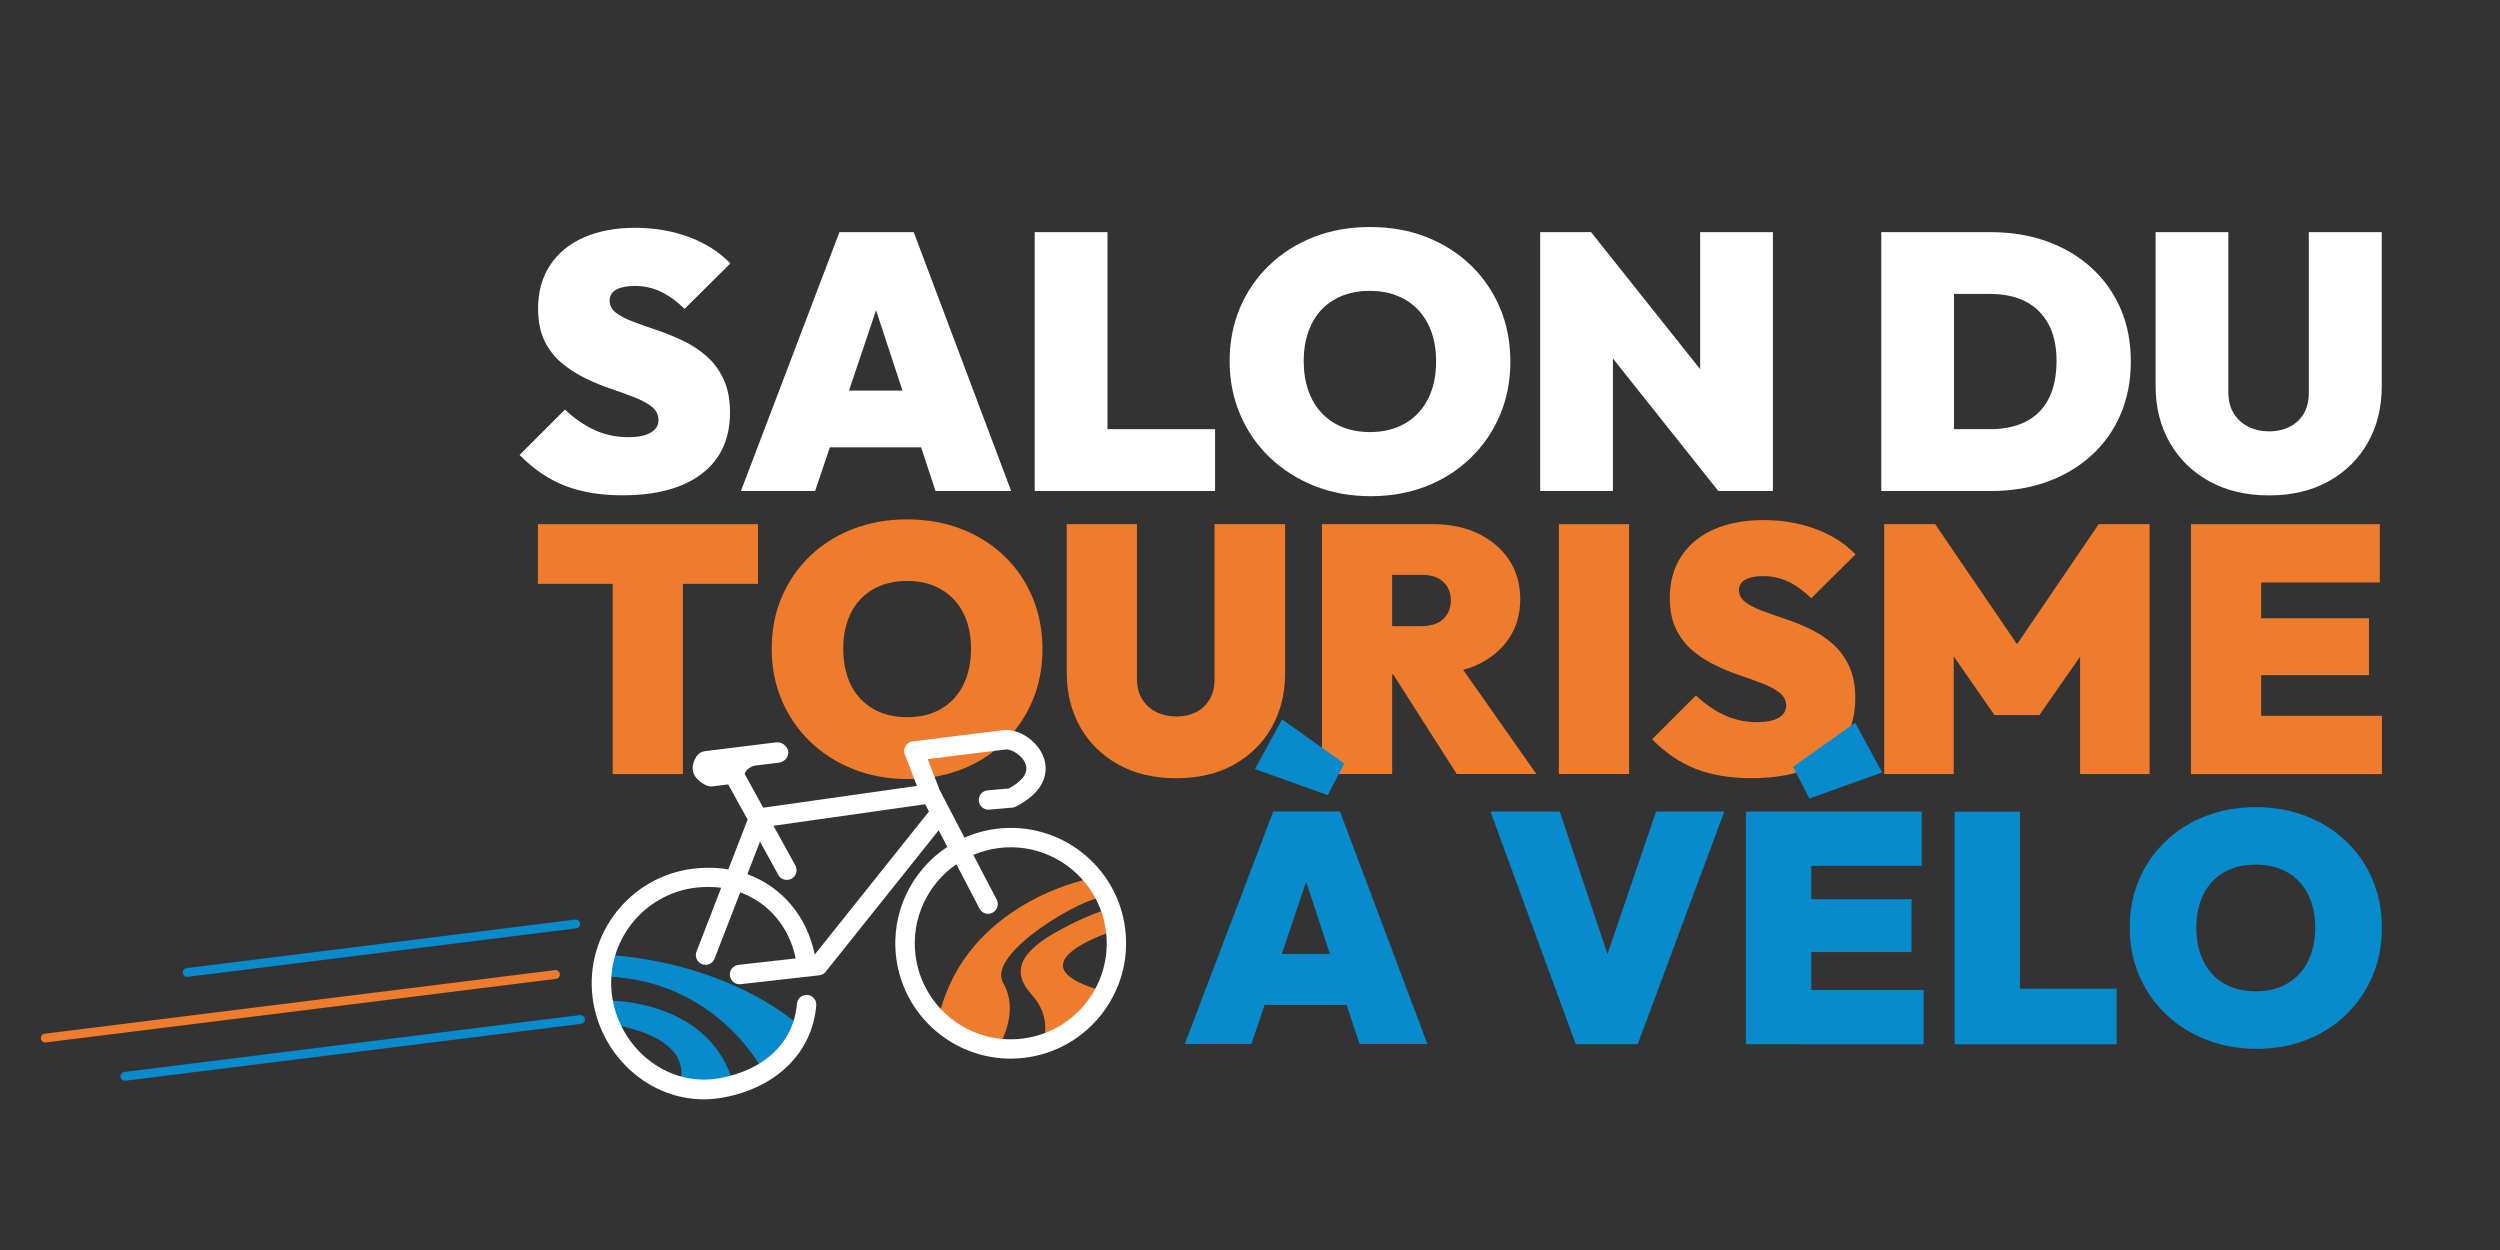
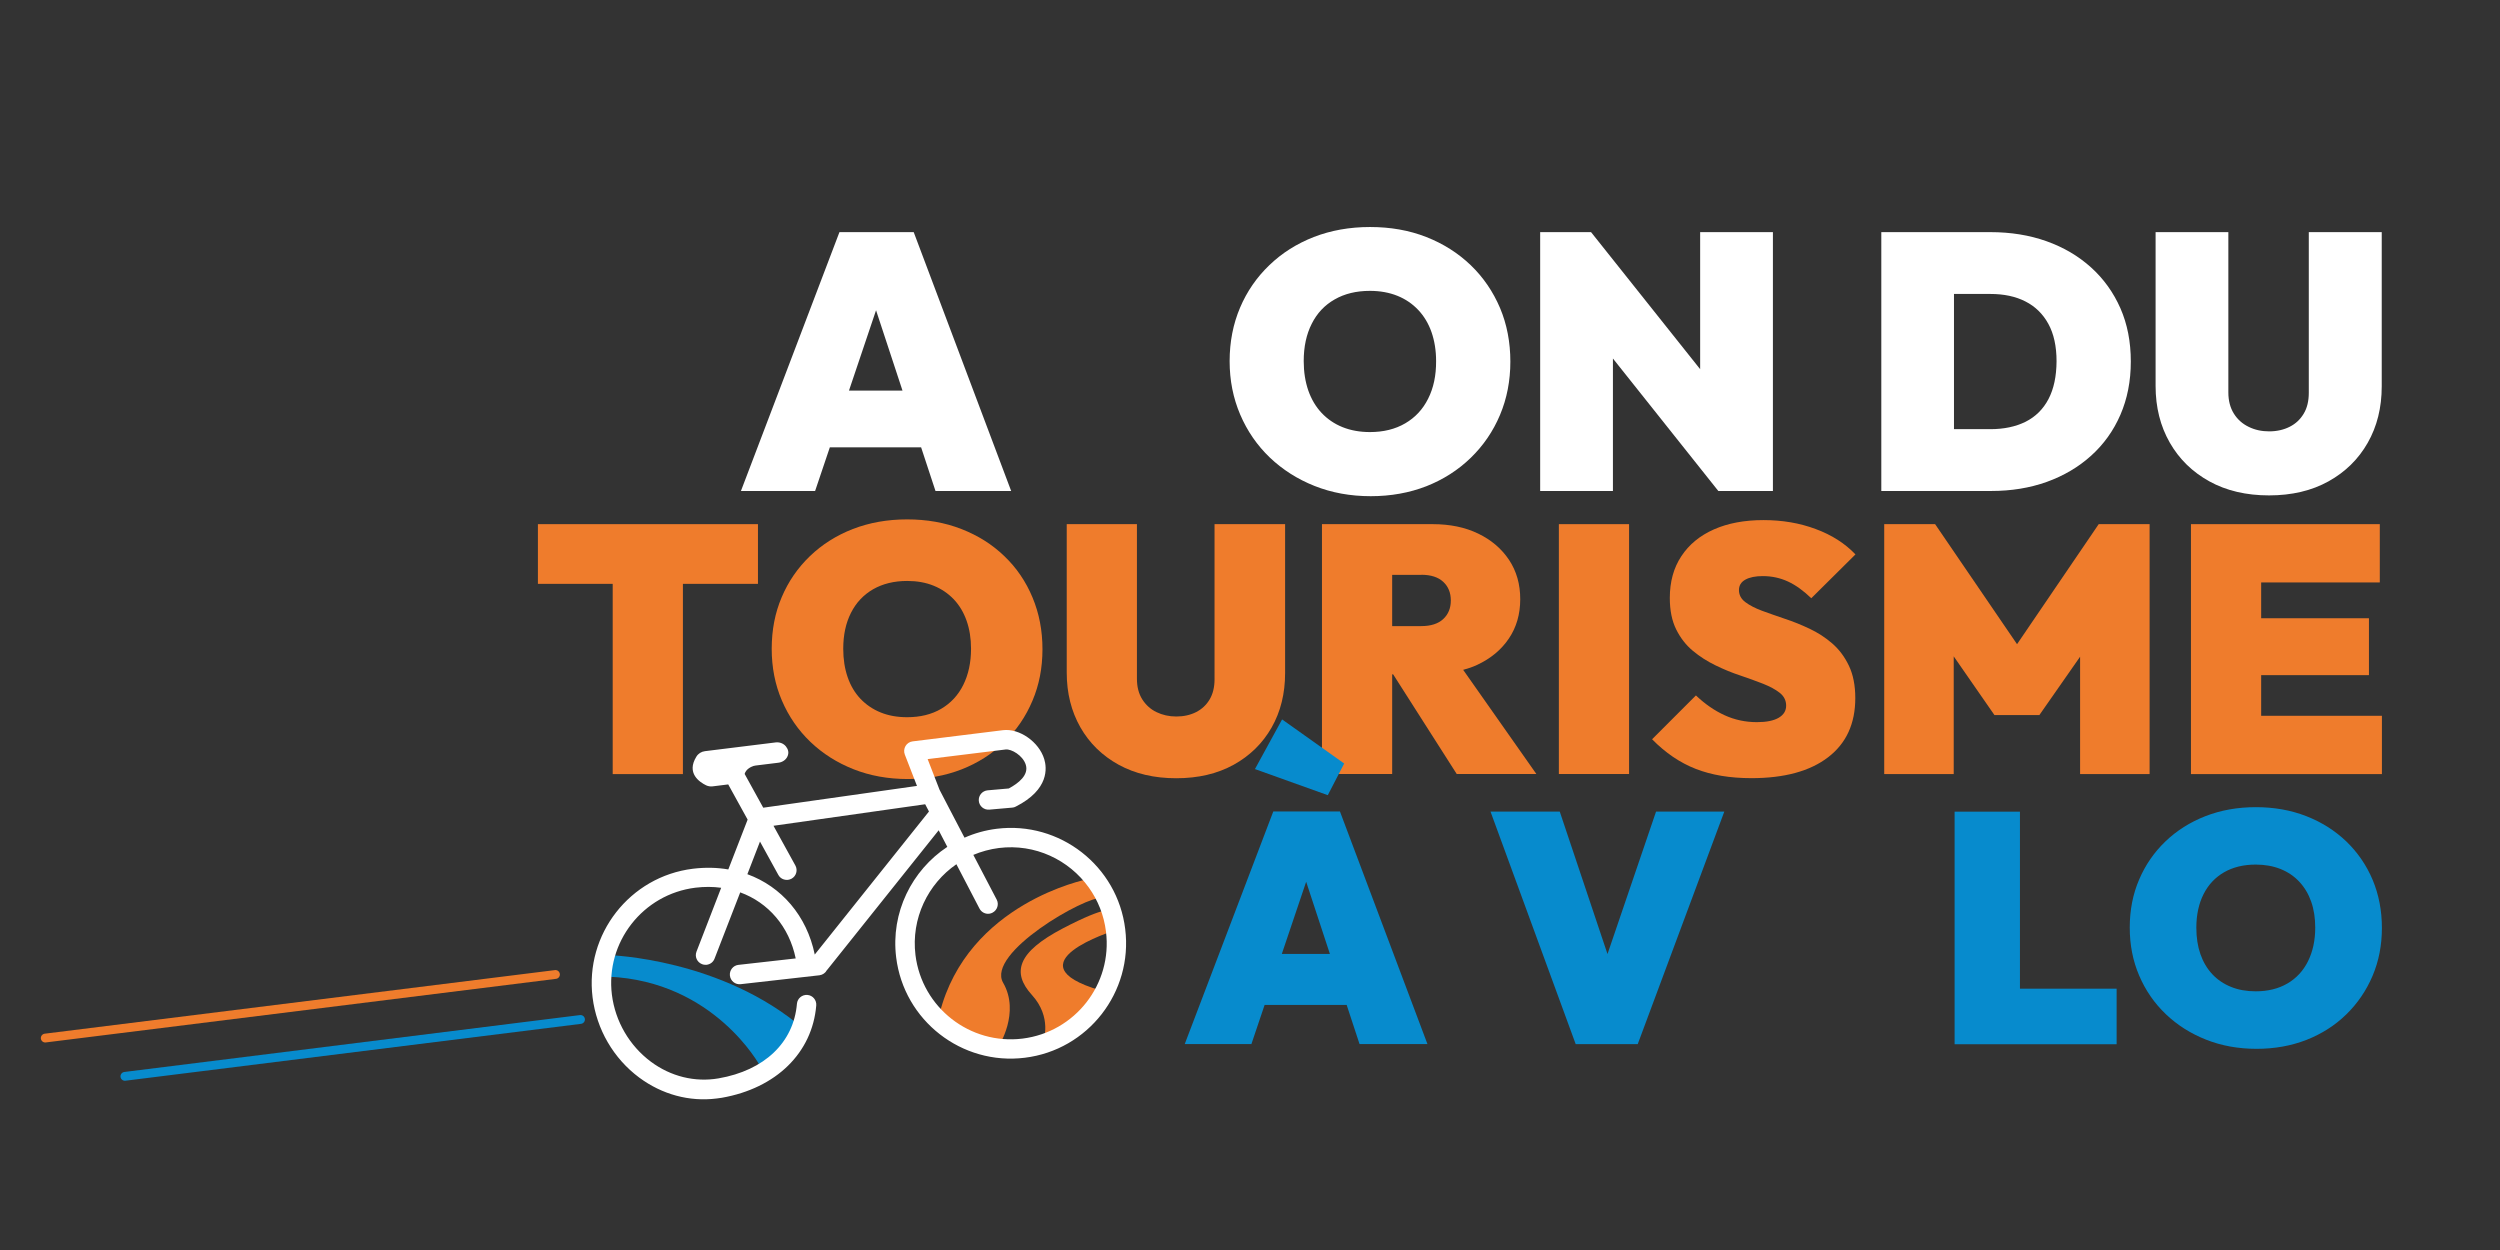
<svg xmlns="http://www.w3.org/2000/svg" x="0px" y="0px" viewBox="0 0 283.46 141.73" style="enable-background:new 0 0 283.46 141.73;" xml:space="preserve">
  <rect x="0" y="0" width="283.46" height="141.73" fill="#333333" stroke="none" />
  <style type="text/css">	.st0{fill:#133555;}	.st1{fill:#078BCD;}	.st2{fill:#EF7C2C;}	.st3{fill:none;stroke:#078BCD;stroke-linecap:round;stroke-miterlimit:10;}	.st4{fill:none;stroke:#EF7C2C;stroke-linecap:round;stroke-miterlimit:10;}	.st5{fill:none;stroke:#133555;stroke-linecap:round;stroke-miterlimit:10;}	.st6{fill:#FFFFFF;}	.st7{fill:none;stroke:#FFFFFF;stroke-linecap:round;stroke-miterlimit:10;}	.st8{fill:none;stroke:#078BCD;stroke-width:2;stroke-linecap:round;stroke-miterlimit:10;}	.st9{fill:none;stroke:#EF7C2C;stroke-width:2;stroke-linecap:round;stroke-miterlimit:10;}</style>
  <g id="Calque_1">
    <g>
      <polygon class="st2" points="69.47,59.43 60.99,59.43 60.99,66.2 69.47,66.2 69.47,87.77 77.43,87.77 77.43,66.2 85.94,66.2    85.94,59.43 77.43,59.43   " />
      <path class="st2" d="M113.88,63.06c-1.38-1.33-3-2.35-4.88-3.08c-1.87-0.73-3.92-1.09-6.15-1.09c-2.23,0-4.28,0.37-6.15,1.09   c-1.87,0.73-3.5,1.76-4.87,3.08c-1.38,1.33-2.45,2.88-3.2,4.66c-0.76,1.78-1.13,3.73-1.13,5.85c0,2.1,0.38,4.05,1.15,5.85   c0.77,1.8,1.85,3.37,3.24,4.7c1.39,1.33,3.02,2.36,4.89,3.1c1.87,0.74,3.92,1.11,6.15,1.11c2.2,0,4.23-0.37,6.09-1.09   c1.86-0.73,3.48-1.76,4.85-3.1c1.38-1.34,2.45-2.91,3.2-4.7c0.76-1.79,1.13-3.73,1.13-5.83c0-2.12-0.38-4.08-1.13-5.87   C116.32,65.94,115.26,64.38,113.88,63.06z M109.22,77.66c-0.58,1.17-1.42,2.07-2.51,2.71c-1.09,0.64-2.38,0.95-3.86,0.95   c-1.11,0-2.12-0.18-3-0.54c-0.89-0.36-1.65-0.88-2.29-1.55c-0.64-0.68-1.12-1.49-1.45-2.45c-0.33-0.95-0.5-2.03-0.5-3.22   c0-1.56,0.29-2.92,0.88-4.08c0.58-1.15,1.42-2.04,2.51-2.67c1.09-0.62,2.37-0.94,3.86-0.94c1.11,0,2.12,0.18,3,0.54   c0.89,0.36,1.65,0.88,2.29,1.55c0.64,0.68,1.12,1.49,1.45,2.43c0.33,0.94,0.5,2,0.5,3.16C110.1,75.13,109.8,76.49,109.22,77.66z" />
      <path class="st2" d="M137.71,77.02c0,0.9-0.19,1.67-0.56,2.29c-0.37,0.62-0.88,1.1-1.53,1.43c-0.65,0.33-1.4,0.5-2.25,0.5   c-0.82,0-1.57-0.17-2.25-0.5c-0.68-0.33-1.21-0.82-1.61-1.45c-0.4-0.64-0.6-1.41-0.6-2.31V59.43h-7.96v16.83   c0,2.33,0.52,4.4,1.55,6.21c1.03,1.8,2.48,3.22,4.34,4.24c1.86,1.02,4.03,1.53,6.53,1.53c2.49,0,4.66-0.51,6.51-1.53   c1.84-1.02,3.28-2.43,4.3-4.22c1.02-1.79,1.53-3.85,1.53-6.19V59.43h-8V77.02z" />
      <path class="st2" d="M167.48,75.39c1.54-0.72,2.74-1.71,3.6-2.99c0.86-1.27,1.29-2.76,1.29-4.46s-0.42-3.18-1.27-4.46   c-0.85-1.27-2.02-2.27-3.5-2.98c-1.49-0.72-3.21-1.07-5.17-1.07h-4.58h-1.51h-6.45v28.33h7.96v-11.3h0.11l7.21,11.3h9.03   l-8.3-11.81C166.46,75.8,166.99,75.62,167.48,75.39z M161.15,65.17c1.09,0,1.92,0.27,2.49,0.8c0.57,0.53,0.86,1.23,0.86,2.11   c0,0.88-0.29,1.58-0.86,2.11c-0.57,0.53-1.4,0.8-2.49,0.8h-3.3v-5.81H161.15z" />
      <rect x="176.75" y="59.43" class="st2" width="7.96" height="28.33" />
      <path class="st2" d="M197.9,65.72c0.49-0.27,1.15-0.4,1.97-0.4c1.03,0,1.99,0.21,2.87,0.62c0.88,0.41,1.75,1.04,2.63,1.89   l5.01-4.97c-1.19-1.25-2.7-2.21-4.52-2.88c-1.82-0.68-3.79-1.01-5.91-1.01c-2.15,0-4.02,0.35-5.61,1.05   c-1.59,0.7-2.83,1.72-3.7,3.04c-0.88,1.33-1.31,2.9-1.31,4.74c0,1.41,0.24,2.59,0.72,3.56c0.48,0.97,1.11,1.78,1.89,2.43   c0.78,0.65,1.64,1.2,2.57,1.65c0.93,0.45,1.86,0.84,2.81,1.15c0.94,0.32,1.8,0.63,2.59,0.94c0.78,0.31,1.41,0.65,1.89,1.03   c0.48,0.38,0.72,0.87,0.72,1.45c0,0.58-0.28,1.04-0.84,1.37c-0.56,0.33-1.38,0.5-2.47,0.5c-1.3,0-2.52-0.26-3.66-0.78   c-1.14-0.52-2.23-1.27-3.26-2.25l-4.97,4.97c1.51,1.54,3.16,2.66,4.95,3.36c1.79,0.7,3.89,1.05,6.31,1.05   c3.74,0,6.64-0.79,8.7-2.37c2.06-1.58,3.08-3.81,3.08-6.71c0-1.43-0.24-2.65-0.72-3.66c-0.48-1.01-1.11-1.85-1.89-2.53   c-0.78-0.68-1.64-1.23-2.57-1.67c-0.93-0.44-1.86-0.82-2.81-1.13c-0.94-0.32-1.8-0.62-2.59-0.91c-0.78-0.29-1.41-0.62-1.89-0.98   c-0.48-0.36-0.72-0.82-0.72-1.37C197.17,66.39,197.41,65.99,197.9,65.72z" />
      <polygon class="st2" points="228.7,73.04 219.41,59.43 213.64,59.43 213.64,87.77 221.52,87.77 221.52,74.42 226.14,81.08    231.23,81.08 235.85,74.46 235.85,87.77 243.73,87.77 243.73,59.43 237.96,59.43   " />
      <polygon class="st2" points="256.38,81.16 256.38,76.55 268.6,76.55 268.6,70.1 256.38,70.1 256.38,66.04 269.83,66.04    269.83,59.43 256.38,59.43 254.87,59.43 248.42,59.43 248.42,87.77 254.87,87.77 256.38,87.77 270.07,87.77 270.07,81.16   " />
    </g>
    <g>
      <path class="st1" d="M134.33,118.38l10.04-26.37l7.56,0l9.92,26.37l-7.7,0l-7.37-22.41l2.67,0l-7.56,22.41L134.33,118.38z    M140.85,113.94l0-5.78l14.74,0l0,5.78L140.85,113.94z M150.55,90.16l-8.26-2.96l3.08-5.63l7.04,5L150.55,90.16z" />
      <path class="st1" d="M178.66,118.39L169,92.02l7.85,0l7.14,21.3l-3.48,0l7.26-21.3l7.74,0l-9.82,26.37L178.66,118.39z" />
-       <path class="st1" d="M197.96,118.39l0-26.37l7.41,0l0,26.37L197.96,118.39z M205.15,90.54l-1.85-3.59l7.04-5l3.07,5.63   L205.15,90.54z M203.96,98.17l0-6.15l13.93,0l0,6.15L203.96,98.17z M203.96,107.95l0-6l12.78,0l0,6L203.96,107.95z M203.96,118.4   l0-6.15l14.15,0l0,6.15L203.96,118.4z" />
      <path class="st1" d="M221.62,118.4l0-26.37l7.41,0l0,26.37L221.62,118.4z M227.66,118.4l0-6.3l12.33,0l0,6.3L227.66,118.4z" />
      <path class="st1" d="M255.85,118.92c-2.07,0-3.98-0.35-5.72-1.04c-1.74-0.69-3.26-1.65-4.56-2.89c-1.3-1.24-2.3-2.69-3.02-4.37   c-0.72-1.68-1.07-3.49-1.07-5.44c0-1.98,0.35-3.79,1.06-5.44c0.7-1.65,1.7-3.1,2.98-4.33s2.8-2.19,4.54-2.87   c1.74-0.68,3.65-1.02,5.72-1.02c2.07,0,3.98,0.34,5.72,1.02c1.74,0.68,3.25,1.64,4.54,2.87c1.28,1.24,2.28,2.69,2.98,4.35   c0.7,1.67,1.05,3.49,1.05,5.46c0,1.95-0.35,3.76-1.06,5.43s-1.7,3.12-2.98,4.37c-1.28,1.25-2.79,2.21-4.52,2.89   C259.79,118.58,257.9,118.92,255.85,118.92z M255.77,112.4c1.38,0,2.58-0.3,3.59-0.89c1.01-0.59,1.79-1.43,2.33-2.52   c0.54-1.09,0.82-2.36,0.82-3.81c0-1.09-0.15-2.07-0.46-2.95c-0.31-0.88-0.76-1.63-1.35-2.26c-0.59-0.63-1.3-1.11-2.13-1.44   c-0.83-0.33-1.76-0.5-2.8-0.5c-1.38,0-2.58,0.29-3.59,0.87c-1.01,0.58-1.79,1.41-2.33,2.48c-0.54,1.07-0.82,2.34-0.82,3.8   c0,1.11,0.15,2.11,0.46,3c0.31,0.89,0.76,1.65,1.35,2.28s1.3,1.11,2.13,1.44C253.8,112.24,254.74,112.4,255.77,112.4z" />
    </g>
    <g>
-       <path class="st6" d="M69.89,32.83c0.51-0.27,1.19-0.41,2.04-0.41c1.07,0,2.06,0.21,2.97,0.64c0.91,0.43,1.81,1.08,2.72,1.96   l5.19-5.15c-1.24-1.29-2.8-2.29-4.68-2.99c-1.88-0.7-3.92-1.05-6.12-1.05c-2.23,0-4.16,0.37-5.81,1.09   c-1.65,0.73-2.93,1.78-3.83,3.15c-0.91,1.37-1.36,3.01-1.36,4.91c0,1.46,0.25,2.69,0.74,3.69c0.49,1,1.15,1.84,1.96,2.51   c0.81,0.67,1.7,1.24,2.66,1.71c0.96,0.47,1.93,0.87,2.91,1.2c0.98,0.33,1.87,0.65,2.68,0.97c0.81,0.32,1.46,0.67,1.96,1.07   c0.49,0.4,0.74,0.9,0.74,1.5c0,0.61-0.29,1.08-0.87,1.42c-0.58,0.34-1.43,0.52-2.56,0.52c-1.35,0-2.61-0.27-3.79-0.8   c-1.18-0.54-2.31-1.31-3.38-2.33l-5.15,5.15c1.57,1.59,3.28,2.76,5.13,3.48c1.86,0.73,4.03,1.09,6.53,1.09   c3.88,0,6.88-0.82,9.01-2.45c2.13-1.63,3.19-3.95,3.19-6.95c0-1.48-0.25-2.75-0.74-3.79c-0.49-1.04-1.15-1.92-1.96-2.62   c-0.81-0.7-1.7-1.28-2.66-1.73c-0.96-0.45-1.93-0.85-2.91-1.18c-0.98-0.33-1.87-0.65-2.68-0.95c-0.81-0.3-1.46-0.64-1.96-1.01   c-0.49-0.37-0.74-0.85-0.74-1.42C69.13,33.52,69.38,33.11,69.89,32.83z" />
      <path class="st6" d="M95.18,26.32L84.01,55.67h8.41l1.67-4.95h10.35l1.63,4.95h8.58L103.6,26.32H95.18z M96.26,44.29l3.07-9.11   l3,9.11H96.26z" />
-       <polygon class="st6" points="125.57,26.32 117.32,26.32 117.32,55.67 124.04,55.67 125.57,55.67 137.77,55.67 137.77,48.66    125.57,48.66   " />
      <path class="st6" d="M166.76,30.07c-1.43-1.37-3.11-2.44-5.05-3.2c-1.94-0.76-4.06-1.13-6.37-1.13s-4.43,0.38-6.37,1.13   c-1.94,0.76-3.62,1.82-5.05,3.2c-1.43,1.37-2.54,2.98-3.32,4.82c-0.78,1.84-1.18,3.86-1.18,6.06c0,2.17,0.4,4.19,1.2,6.06   c0.8,1.87,1.92,3.49,3.36,4.87c1.44,1.37,3.13,2.45,5.07,3.22c1.94,0.77,4.06,1.16,6.37,1.16c2.28,0,4.38-0.38,6.31-1.13   c1.92-0.76,3.6-1.83,5.03-3.22c1.43-1.39,2.54-3.01,3.32-4.87c0.78-1.85,1.17-3.87,1.17-6.04c0-2.2-0.39-4.23-1.17-6.08   C169.29,33.06,168.18,31.44,166.76,30.07z M161.93,45.2c-0.6,1.21-1.47,2.14-2.6,2.8c-1.13,0.66-2.46,0.99-4,0.99   c-1.15,0-2.19-0.19-3.11-0.56c-0.92-0.37-1.71-0.91-2.37-1.61c-0.66-0.7-1.16-1.55-1.51-2.54c-0.34-0.99-0.52-2.1-0.52-3.34   c0-1.62,0.3-3.03,0.91-4.23c0.6-1.2,1.47-2.12,2.6-2.76c1.13-0.65,2.46-0.97,4-0.97c1.15,0,2.19,0.19,3.11,0.56   c0.92,0.37,1.71,0.91,2.37,1.61c0.66,0.7,1.16,1.54,1.5,2.51c0.34,0.98,0.52,2.07,0.52,3.28   C162.84,42.58,162.54,43.99,161.93,45.2z" />
      <polygon class="st6" points="192.77,41.86 180.4,26.32 174.63,26.32 174.63,55.67 182.88,55.67 182.88,40.65 194.83,55.67    201.02,55.67 201.02,26.32 192.77,26.32   " />
      <path class="st6" d="M237.09,30.32c-1.43-1.29-3.11-2.28-5.05-2.97c-1.94-0.69-4.06-1.03-6.37-1.03h-4.12h-3.13h-5.11v29.35h5.52   h2.72h4.21c2.28,0,4.38-0.34,6.31-1.03c1.92-0.69,3.6-1.68,5.03-2.97c1.43-1.29,2.54-2.84,3.32-4.64c0.78-1.8,1.18-3.81,1.18-6.04   c0-2.23-0.39-4.24-1.18-6.04C239.63,33.16,238.52,31.61,237.09,30.32z M232.27,45.24c-0.6,1.15-1.47,2.01-2.6,2.58   c-1.13,0.56-2.46,0.84-4,0.84h-4.12V33.33h4.12c1.54,0,2.87,0.28,3.98,0.85c1.11,0.56,1.98,1.41,2.6,2.54   c0.62,1.13,0.93,2.54,0.93,4.25C233.17,42.66,232.87,44.09,232.27,45.24z" />
      <path class="st6" d="M261.78,26.32v18.22c0,0.93-0.19,1.73-0.58,2.37c-0.39,0.65-0.91,1.14-1.59,1.48   c-0.67,0.34-1.45,0.52-2.33,0.52c-0.85,0-1.63-0.17-2.33-0.52c-0.7-0.34-1.26-0.84-1.67-1.5c-0.41-0.66-0.62-1.46-0.62-2.39V26.32   h-8.25v17.44c0,2.42,0.54,4.56,1.61,6.43c1.07,1.87,2.57,3.33,4.49,4.39c1.92,1.06,4.18,1.59,6.76,1.59   c2.58,0,4.83-0.53,6.74-1.59c1.91-1.06,3.39-2.51,4.45-4.37c1.06-1.86,1.59-3.99,1.59-6.41V26.32H261.78z" />
    </g>
    <g>
      <path class="st1" d="M69.09,108.3c0,0,12.78,0.36,22.07,8.4l-3.95,3.23l-1.04,0.92c0,0-5.17-9.6-17.18-10.11L69.09,108.3z" />
-       <path class="st1" d="M69.33,113.47c0,0,10.65-0.04,13.61,8.71l-3,1.15l-3.11,0.09c0,0,3-5.15-6.75-7.15L69.33,113.47z" />
      <path class="st2" d="M123.26,99.7c0,0-13.56,2.65-16.73,15.24l2.43,2.82l4.27,0.87c0,0,2.47-3.81,0.51-7.2s9.4-9.86,11.2-9.62   C126.74,102.05,123.26,99.7,123.26,99.7z" />
      <path class="st2" d="M126.36,105.51c0,0-11.97,3.73-1.63,6.77l-2.4,3.48L118.3,118c0,0,1.01-2.65-1.3-5.19s-1.64-4.85,3.5-7.54   c5.14-2.69,5.58-2.03,5.58-2.03L126.36,105.51z" />
      <path class="st6" d="M113.01,93.97c-1.29,0.16-2.52,0.51-3.65,1.01l-1.75-3.35c0,0,0,0,0,0l-1.08-2.08l-1.35-3.48l8.84-1.09   c0.65-0.08,1.97,0.68,2.29,1.74c0.35,1.15-0.81,2.08-1.93,2.68l-2.4,0.21c-0.61,0.06-1.05,0.59-1,1.19c0.05,0.61,0.59,1.05,1.19,1   l2.61-0.23c0.14-0.01,0.28-0.05,0.4-0.12c3.8-1.93,3.52-4.4,3.22-5.38c-0.59-1.95-2.82-3.51-4.67-3.28l-10.25,1.27   c-0.34,0.04-0.64,0.24-0.81,0.53c-0.17,0.29-0.2,0.65-0.08,0.96l1.38,3.56l-17.43,2.47l-2.11-3.83c0.16-0.56,0.74-0.81,1-0.9   c0.08-0.02,0.15-0.04,0.23-0.05l2.6-0.32c0.42-0.05,0.81-0.29,1-0.66c0.25-0.48,0.09-0.89-0.15-1.19   c-0.28-0.35-0.74-0.51-1.18-0.45l-8,0.99c-0.4,0.05-0.76,0.27-0.97,0.62c-1.16,1.87,0.34,2.88,1.1,3.25   c0.23,0.11,0.49,0.15,0.74,0.12l1.77-0.22l2.2,3.99l-2.19,5.65c-1.27-0.22-2.61-0.25-4.01-0.08c-7.16,0.88-12.27,7.43-11.38,14.59   c0.45,3.61,2.37,6.92,5.29,9.09c2.59,1.92,5.69,2.76,8.78,2.37c0.19-0.02,0.38-0.05,0.58-0.08C88,123.39,92.1,119.38,92.55,114   c0.05-0.61-0.4-1.14-1-1.19c-0.61-0.05-1.14,0.4-1.19,1c-0.37,4.4-3.69,7.56-8.89,8.46c-2.68,0.46-5.41-0.21-7.67-1.89   c-2.43-1.81-4.04-4.57-4.42-7.59c-0.74-5.96,3.51-11.4,9.47-12.14c1.01-0.12,1.99-0.12,2.92,0.01l-2.8,7.24   c-0.22,0.57,0.06,1.2,0.63,1.42c0.18,0.07,0.36,0.09,0.53,0.07c0.39-0.05,0.74-0.3,0.89-0.7l2.91-7.51   c3.18,1.16,5.54,3.86,6.29,7.49l-6.49,0.73c0,0-0.01,0-0.01,0c-0.6,0.07-1.03,0.62-0.96,1.22c0.07,0.6,0.61,1.04,1.22,0.97   l8.93-1.01c0,0,0.01,0,0.01,0c0.37-0.05,0.68-0.28,0.84-0.59c0.02-0.02,0.04-0.03,0.05-0.05l12.62-15.8l0.98,1.88   c-4.02,2.65-6.43,7.44-5.8,12.53c0.88,7.16,7.43,12.27,14.59,11.38c7.16-0.88,12.27-7.43,11.38-14.59   C126.71,98.19,120.17,93.08,113.01,93.97z M92.38,108.23c-0.91-4.42-3.78-7.7-7.64-9.11l1.43-3.7l2.08,3.78   c0.22,0.41,0.67,0.61,1.1,0.56c0.14-0.02,0.27-0.06,0.4-0.13c0.53-0.29,0.73-0.96,0.43-1.5l-2.48-4.5l17.2-2.44l0.43,0.82   L92.38,108.23z M115.94,117.76c-5.96,0.74-11.4-3.51-12.14-9.47c-0.51-4.16,1.41-8.07,4.64-10.3l2.62,5.03   c0.22,0.42,0.67,0.64,1.11,0.58c0.13-0.02,0.25-0.05,0.37-0.12c0.54-0.28,0.75-0.95,0.47-1.48l-2.65-5.07   c0.91-0.38,1.88-0.65,2.9-0.78c4.1-0.51,7.95,1.34,10.2,4.49c1.02,1.43,1.71,3.12,1.94,4.98   C126.15,111.58,121.9,117.02,115.94,117.76z" />
    </g>
-     <line class="st3" x1="65.28" y1="104.76" x2="21.23" y2="110.26" />
    <line class="st4" x1="62.98" y1="110.49" x2="5.13" y2="117.7" />
    <line class="st3" x1="65.82" y1="115.59" x2="14.16" y2="122.04" />
  </g>
  <g id="Calque_des_informations_sur_les_nuances" />
</svg>